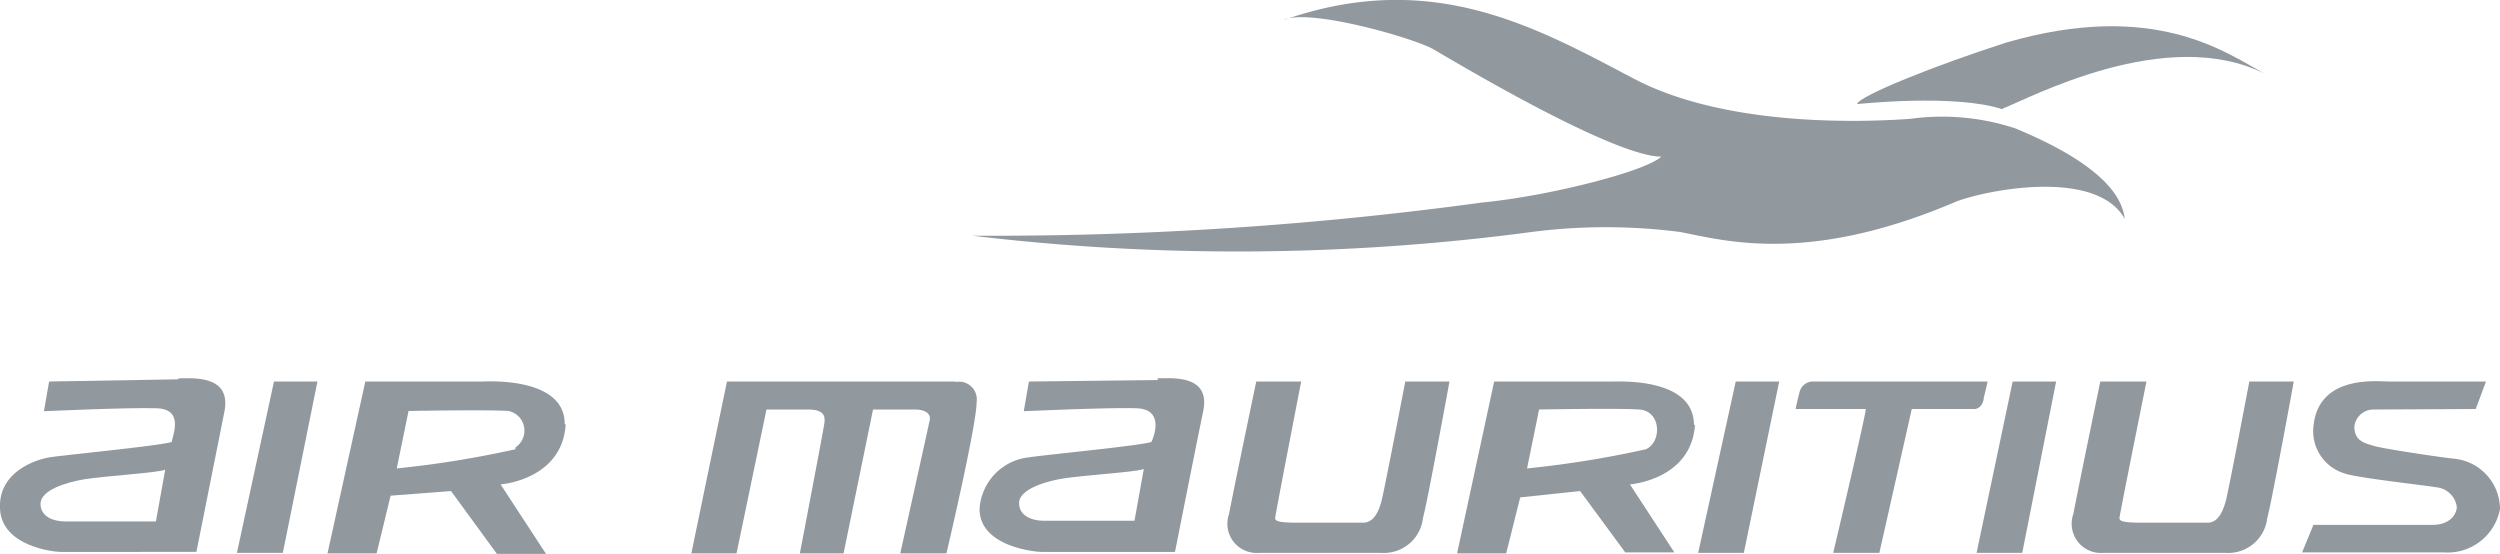
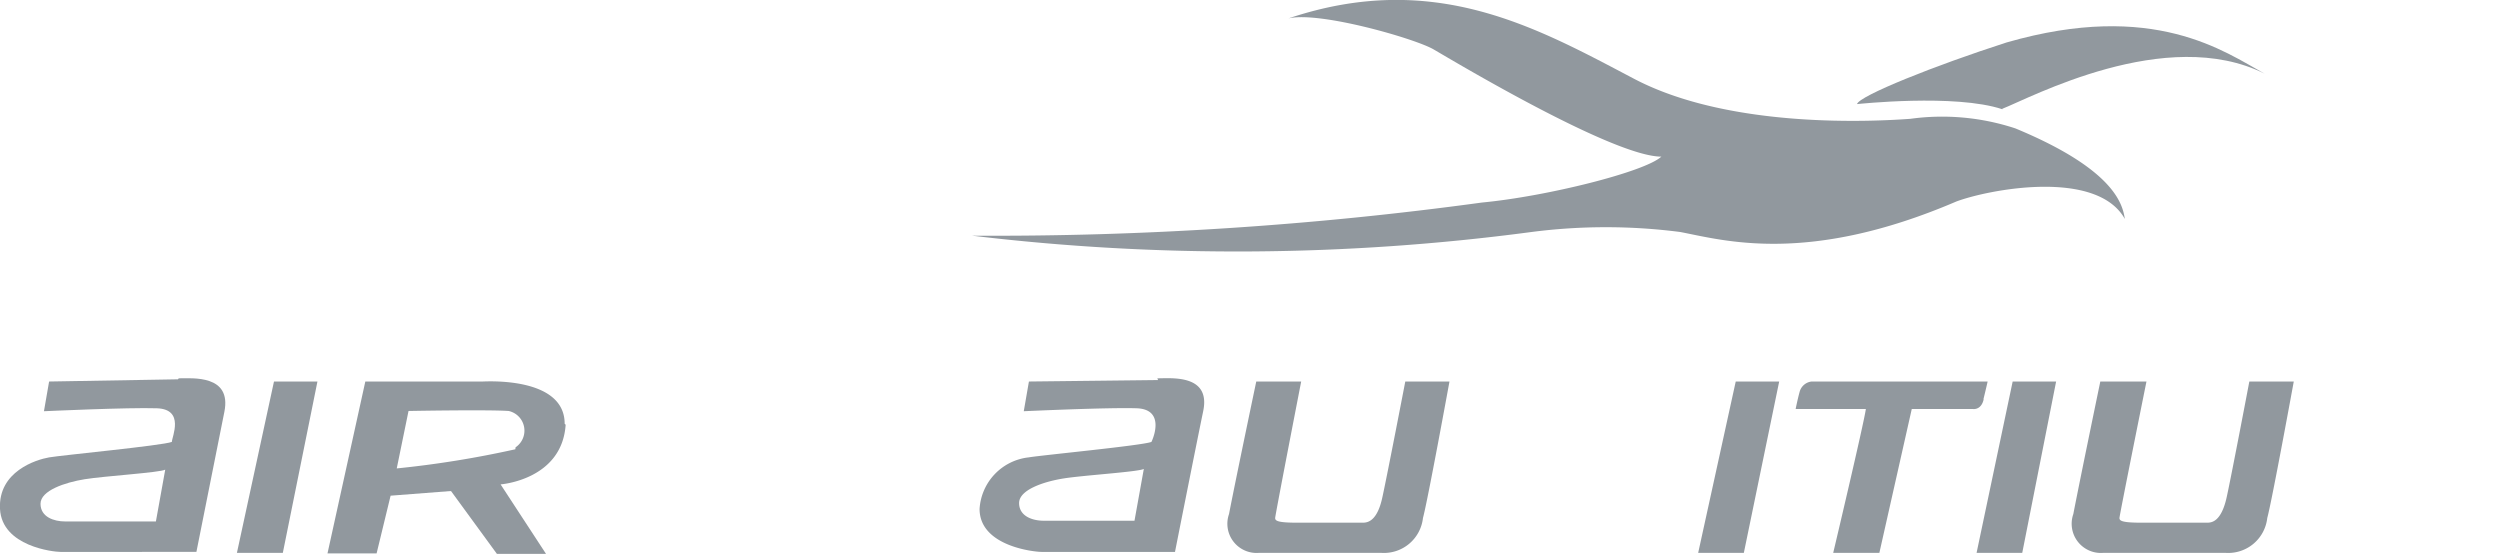
<svg xmlns="http://www.w3.org/2000/svg" viewBox="0 0 101.83 22.55">
  <defs>
    <style>.cls-1{fill:#91989e;fill-rule:evenodd;}</style>
  </defs>
  <g id="Layer_2" data-name="Layer 2">
    <g id="ELEMENTOS">
      <path class="cls-1" d="M62.38,9.45a23.59,23.59,0,0,1,6.06,0c1.78.34,5.19,1.35,11.24-1.24,1.3-.49,5.72-1.35,6.87.71-.09-.57-.38-2-4.46-3.69a9.53,9.53,0,0,0-4.28-.39c-1.39.1-7.31.44-11.25-1.63S58.43-1.25,52.48.75c1.26-.3,5.15.82,5.91,1.26s7.31,4.37,9.28,4.37C67,7,63,8,60.36,8.25A146.89,146.89,0,0,1,39.6,9.6a90.89,90.89,0,0,0,22.78-.15" />
-       <path class="cls-1" d="M52.48.75a.53.53,0,0,0-.19.06l.19-.06" />
      <path class="cls-1" d="M81.56,4.43C82.67,4,88.24,1,92.24,3c-1.62-.89-4.51-3-10.51-1.27-2.89.93-6,2.17-6.09,2.51,0,0,4-.43,5.92.21" />
      <path class="cls-1" d="M7.25,15.45,2,15.54l-.21,1.21s3.45-.16,4.6-.12S7,17.8,7,18c-.39.15-4.48.54-5,.63s-2.08.57-2,2.1,2.19,1.75,2.46,1.75H8l1.14-5.71c.3-1.51-1.29-1.36-1.86-1.36m-.93,5.83s-3.25,0-3.7,0-1-.18-1-.72,1-.87,1.8-1,3.07-.27,3.28-.39Z" />
      <polygon class="cls-1" points="9.65 22.52 11.52 22.52 12.93 15.54 11.16 15.54 9.65 22.52" />
      <path class="cls-1" d="M23,17.26c0-1.93-3.22-1.72-3.34-1.72H14.88l-1.54,7h2l.57-2.35L18.37,20l1.87,2.56h2l-1.85-2.83s2.5-.18,2.65-2.43m-2.05,1a41.34,41.34,0,0,1-4.83.78l.48-2.34s3.18-.06,4.08,0A.82.82,0,0,1,21,18.22" />
-       <path class="cls-1" d="M38.91,15.54h-9.3l-1.45,7H30l1.22-5.86h1.69c.72,0,.69.33.67.54s-1,5.32-1,5.32h1.78l1.2-5.86h1.71c.36,0,.66.14.6.43s-1.2,5.43-1.2,5.43h1.88s1.23-5.21,1.23-6.17a.72.72,0,0,0-.85-.81" />
      <path class="cls-1" d="M47.17,15.48l-5.26.06-.21,1.21s3.46-.16,4.6-.12S47,17.8,46.9,18c-.39.15-4.48.54-5,.63a2.25,2.25,0,0,0-2,2.1c0,1.53,2.25,1.75,2.52,1.75l5.44,0s.84-4.24,1.15-5.74-1.3-1.33-1.87-1.33m-.93,5.8s-3.25,0-3.7,0-1-.18-1-.72,1-.87,1.8-1,3.07-.27,3.28-.39Z" />
-       <path class="cls-1" d="M69,17.32c0-1.92-2.94-1.78-3.34-1.78h-4.8l-1.51,7h2l.57-2.28L64.36,20l1.84,2.5h2l-1.81-2.77s2.5-.18,2.65-2.43m-2,1a41.46,41.46,0,0,1-4.84.78l.49-2.4s3.18-.06,4.08,0,.93,1.32.27,1.62" />
      <polygon class="cls-1" points="69.17 22.52 71.03 22.52 72.47 15.54 70.7 15.54 69.17 22.52" />
      <polygon class="cls-1" points="80.51 22.52 82.37 22.52 83.75 15.54 81.98 15.54 80.51 22.52" />
      <path class="cls-1" d="M56.31,20.24c-.21,1-.61,1.05-.8,1.05s-1.88,0-2.68,0-.89-.08-.89-.19S53,15.54,53,15.54H51.17s-.84,4-1.11,5.4a1.19,1.19,0,0,0,1.21,1.58h5a1.6,1.6,0,0,0,1.69-1.42c.19-.69,1.08-5.56,1.08-5.56H57.24s-.71,3.69-.93,4.7" />
      <path class="cls-1" d="M80.79,16.26c.13-.53.17-.72.17-.72H73.79a.57.57,0,0,0-.49.43c-.08.29-.16.69-.16.69H76c-.08.59-1.33,5.86-1.33,5.86h1.88l1.32-5.86h2.49s.34.06.44-.4" />
      <path class="cls-1" d="M91.62,15.54s-.7,3.69-.92,4.7-.61,1.05-.8,1.05-1.88,0-2.68,0-.89-.08-.89-.19,1.1-5.56,1.1-5.56H85.55s-.83,4-1.1,5.4a1.19,1.19,0,0,0,1.21,1.58h5a1.6,1.6,0,0,0,1.69-1.42c.19-.69,1.08-5.56,1.08-5.56Z" />
-       <path class="cls-1" d="M100.84,16.66l.42-1.12H97.35c-.5,0-2.86-.29-3.11,1.75a1.8,1.8,0,0,0,1.28,2c.47.17,3.2.47,3.73.56a.93.93,0,0,1,.82.79c0,.29-.26.74-1,.74H94.23l-.46,1.12h5.77a2.17,2.17,0,0,0,2.29-1.77,2.07,2.07,0,0,0-1.91-2.05c-.7-.08-2.89-.41-3.24-.52s-.8-.19-.78-.82a.79.79,0,0,1,.81-.66Z" />
    </g>
  </g>
</svg>